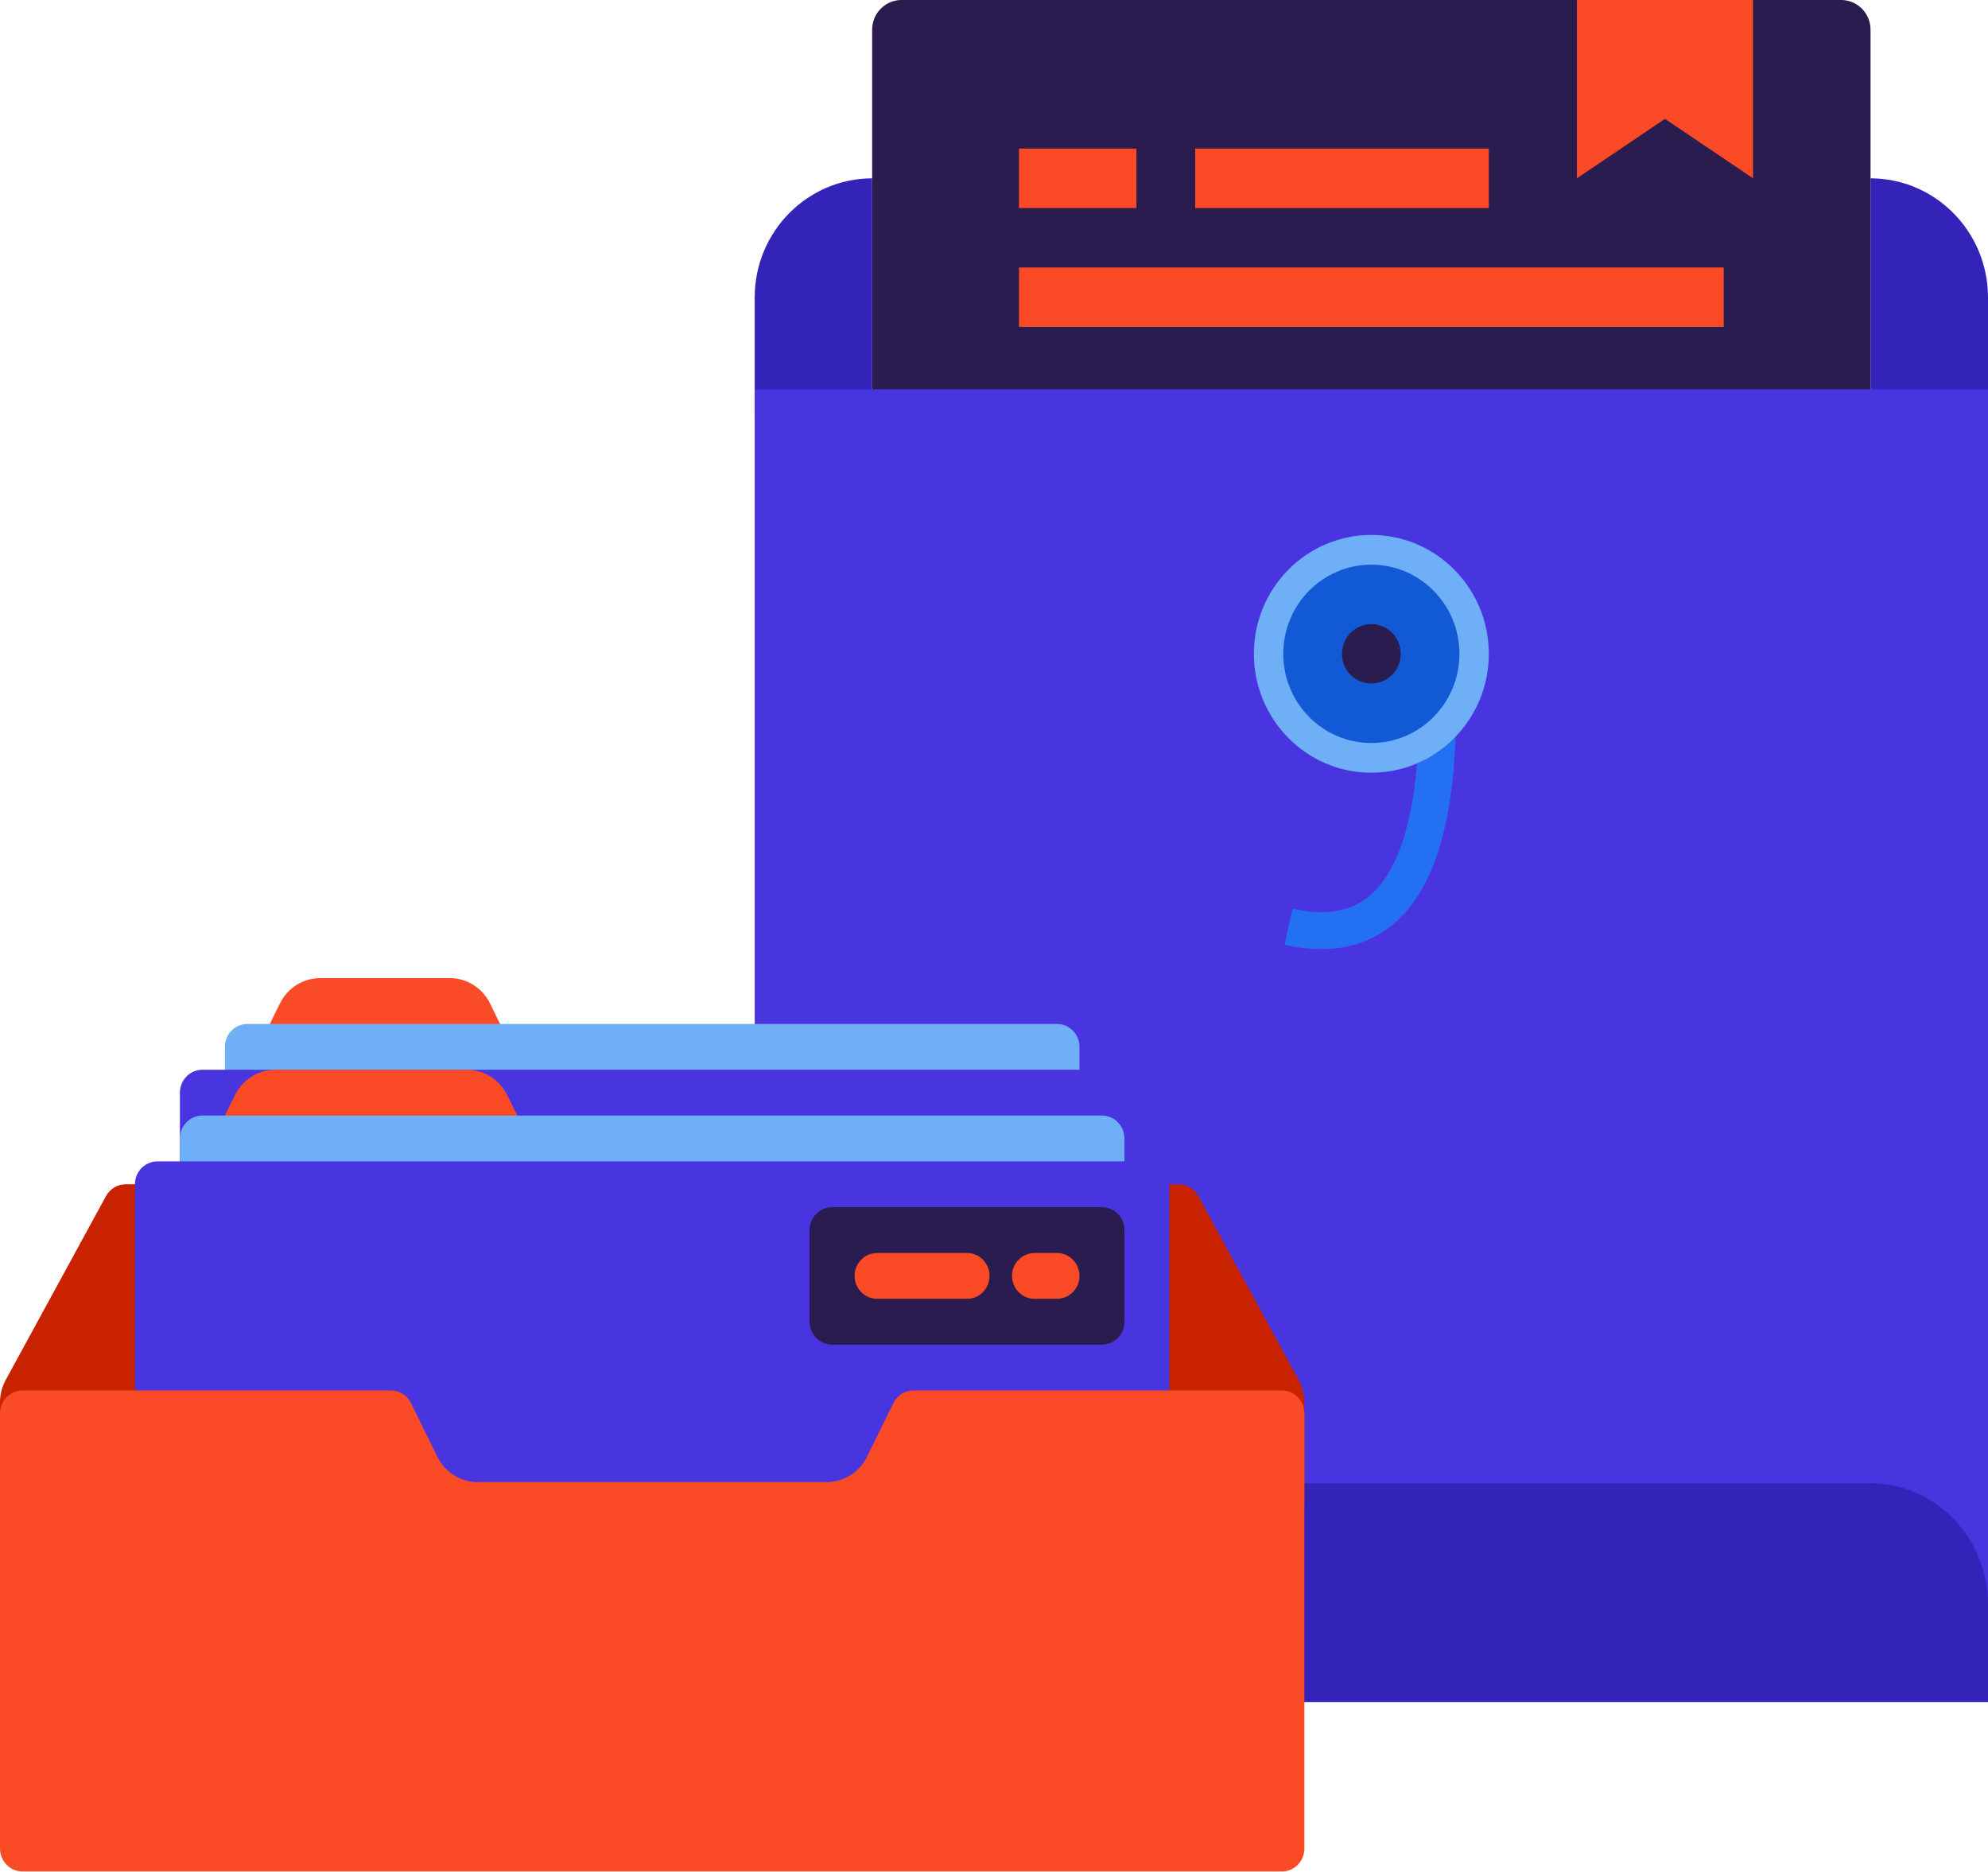
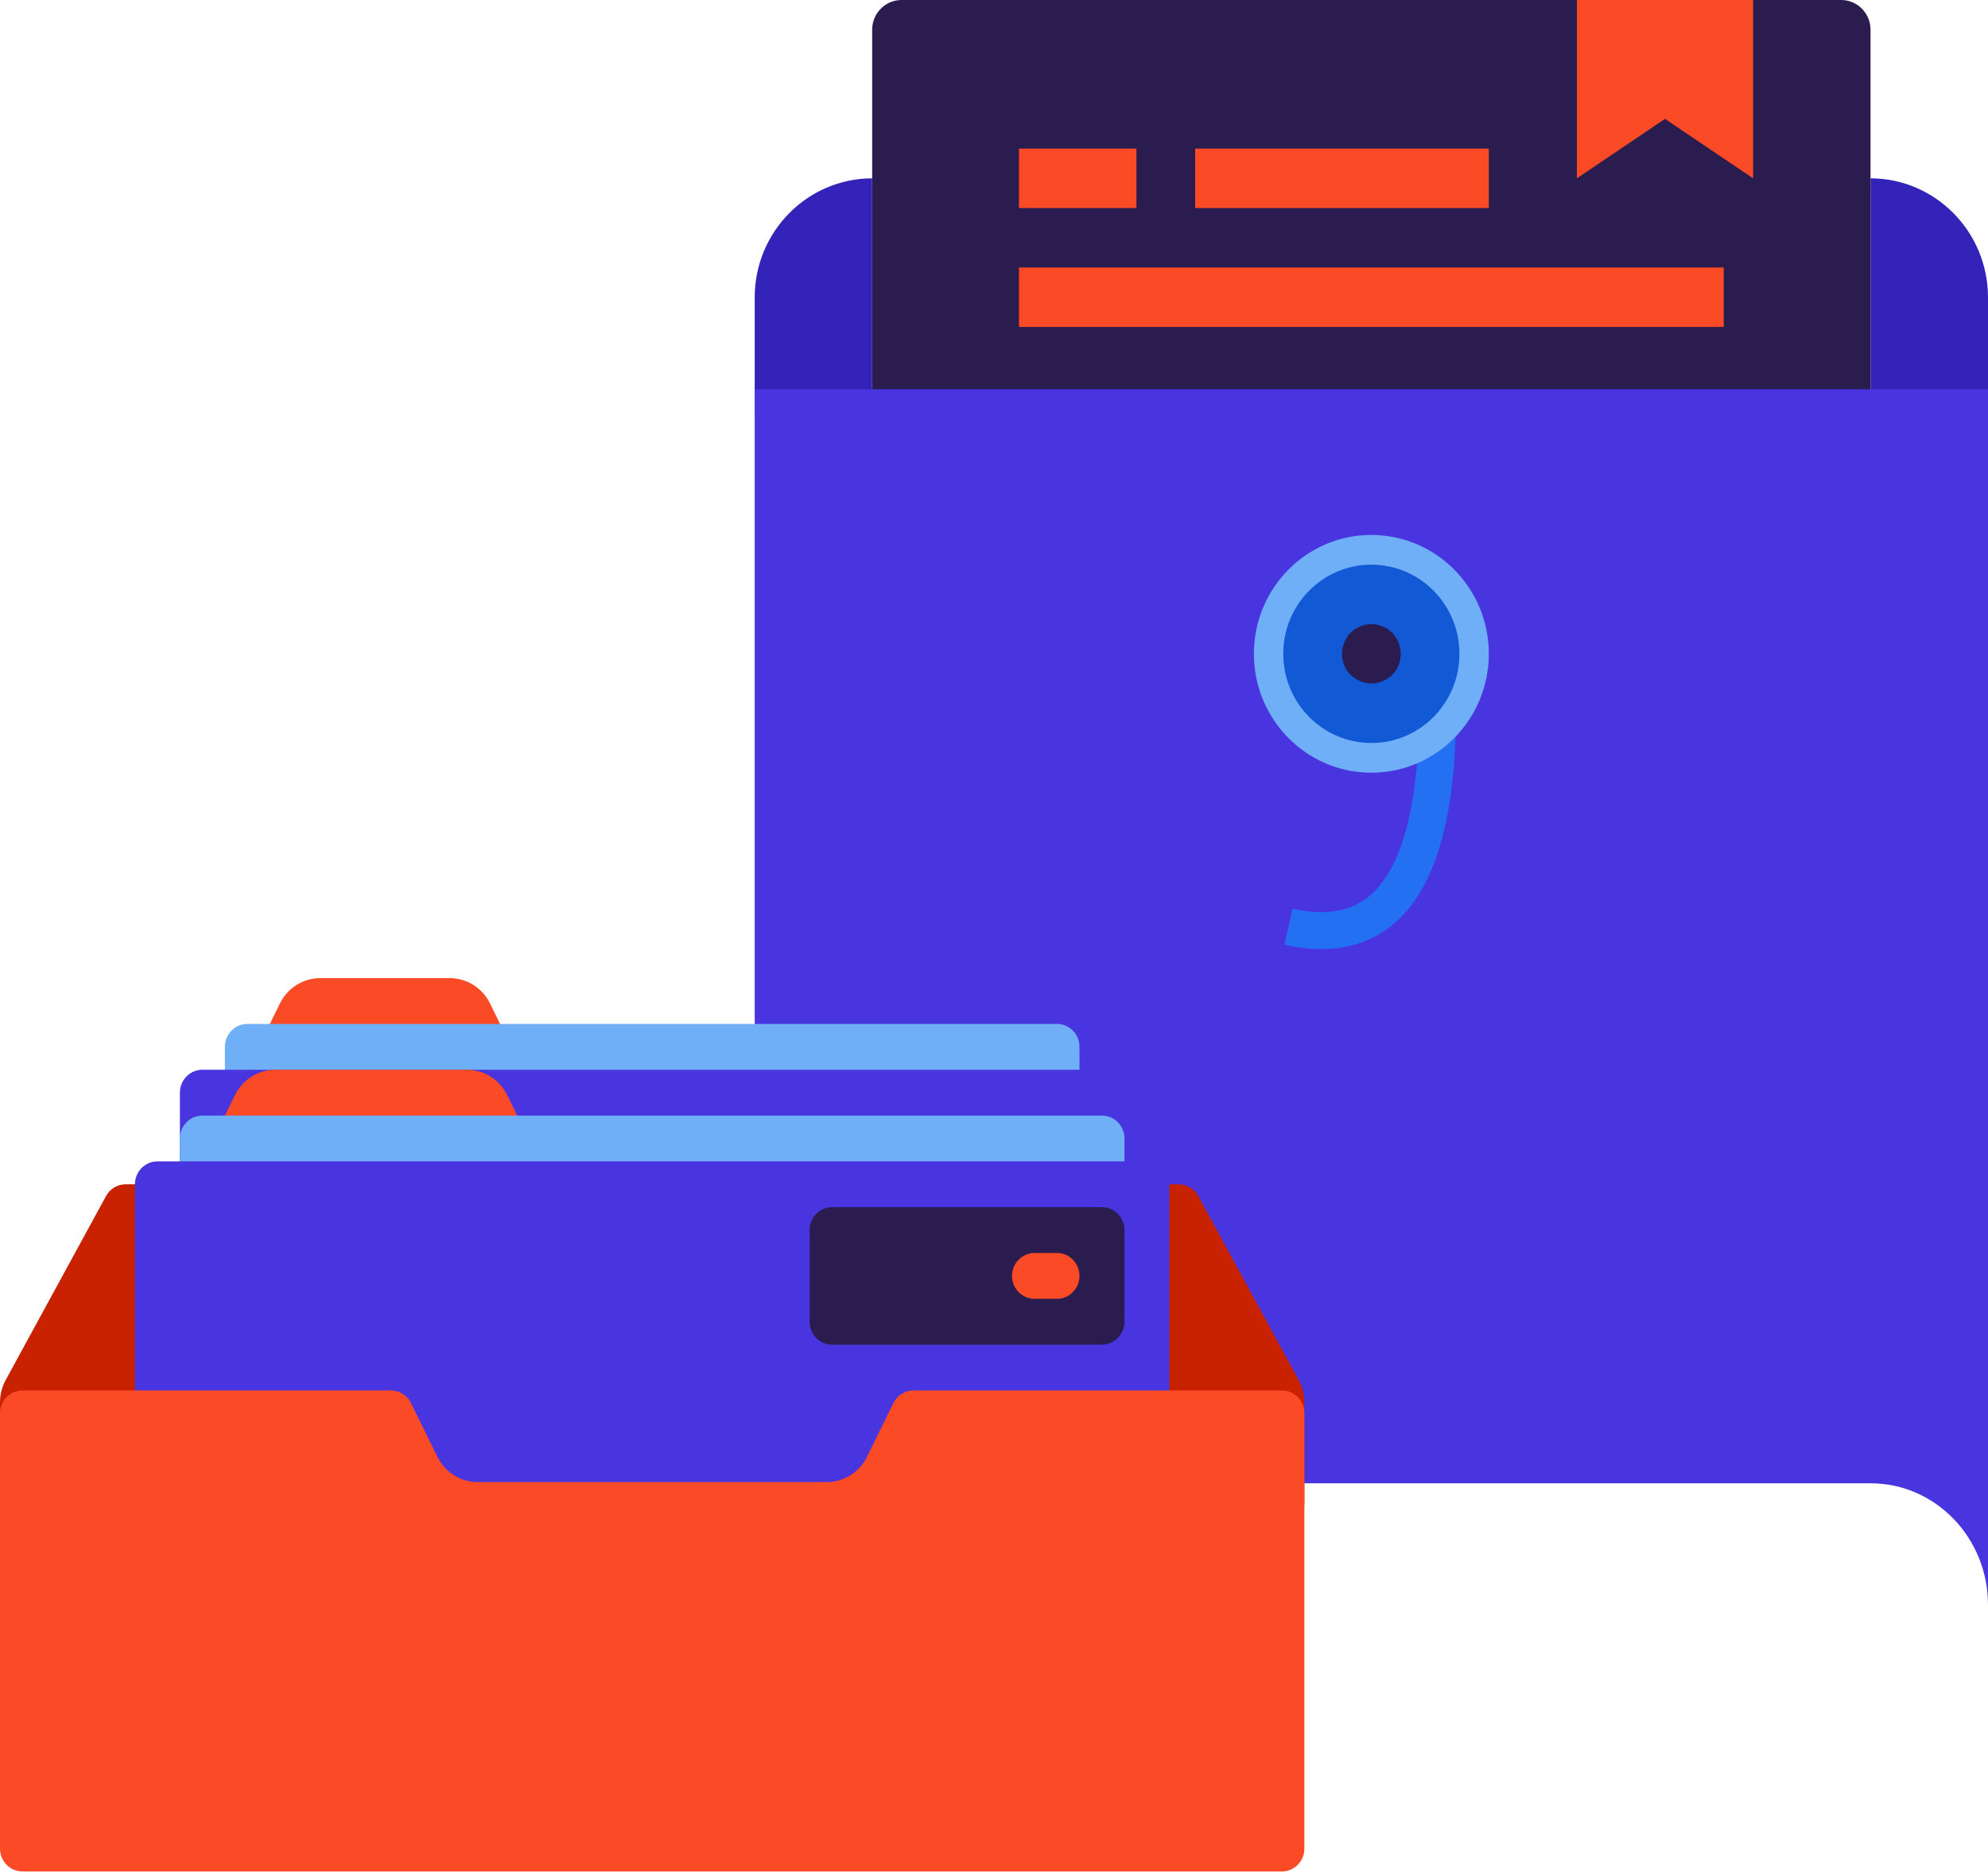
<svg xmlns="http://www.w3.org/2000/svg" width="137px" height="129px" viewBox="0 0 137 129" version="1.1">
  <title>FACE929B-3393-4C48-B170-92F833744C21</title>
  <desc>Created with sketchtool.</desc>
  <defs />
  <g id="Page-1" stroke="none" stroke-width="1" fill="none" fill-rule="evenodd">
    <g id="Home-page" transform="translate(-282, -857)">
      <g id="Group-4" transform="translate(282, 857)">
        <g id="dossier" transform="translate(52.009, 0)">
          <path d="M84.991,20.48 L84.991,28.672 L76.896,28.672 L76.896,12.288 C81.363,12.299 84.98,15.96 84.991,20.48 Z" id="Shape" fill="#3423B8" fill-rule="nonzero" />
          <path d="M8.094,12.288 L8.094,28.672 L0,28.672 L0,20.48 C0.011,15.96 3.628,12.299 8.094,12.288 Z" id="Shape" fill="#3423B8" fill-rule="nonzero" />
          <path d="M76.896,12.288 L76.896,28.672 L8.094,28.672 L8.094,2.048 C8.094,0.917 9,0 10.118,0 L74.873,0 C75.99,0 76.896,0.917 76.896,2.048 L76.896,12.288 Z" id="Shape" fill="#2A1C4E" fill-rule="nonzero" />
-           <path d="M84.991,109.093 L84.991,117.285 L0,117.285 L0,109.093 C0,104.569 3.624,100.901 8.094,100.901 L76.896,100.901 C81.366,100.901 84.991,104.569 84.991,109.093 Z" id="Shape" fill="#3423B8" fill-rule="nonzero" />
          <path d="M84.991,26.822 L84.991,110.59 C84.991,105.964 81.366,102.213 76.896,102.213 L8.094,102.213 C3.624,102.213 0,105.964 0,110.59 L0,26.822 L84.991,26.822 Z" id="Shape" fill="#4935DF" fill-rule="nonzero" />
          <polygon id="Shape" fill="#FB4A26" fill-rule="nonzero" points="68.802 0 68.802 12.288 62.731 8.192 56.66 12.288 56.66 0" />
          <path d="M46.935,44.703 C47.781,59.178 44.398,65.564 36.787,63.861" id="Path-3" stroke="#2470F3" stroke-width="2.546" />
          <polygon id="Shape" fill="#FB4A26" fill-rule="nonzero" points="18.212 10.24 26.307 10.24 26.307 14.336 18.212 14.336" />
          <polygon id="Shape" fill="#FB4A26" fill-rule="nonzero" points="30.354 10.24 50.59 10.24 50.59 14.336 30.354 14.336" />
          <polygon id="Shape" fill="#FB4A26" fill-rule="nonzero" points="18.212 18.432 66.778 18.432 66.778 22.528 18.212 22.528" />
          <path d="M50.59,45.055 C50.59,49.579 46.965,53.247 42.495,53.247 C38.025,53.247 34.401,49.579 34.401,45.055 C34.401,40.531 38.025,36.863 42.495,36.863 C46.965,36.863 50.59,40.531 50.59,45.055 Z" id="Shape" fill="#6EAFF7" fill-rule="nonzero" />
          <path d="M48.566,45.055 C48.566,48.448 45.848,51.199 42.495,51.199 C39.143,51.199 36.425,48.448 36.425,45.055 C36.425,41.662 39.143,38.911 42.495,38.911 C45.848,38.911 48.566,41.662 48.566,45.055 Z" id="Shape" fill="#1259D5" fill-rule="nonzero" />
          <path d="M42.495,47.103 C42.231,47.1 41.97,47.044 41.727,46.939 C41.482,46.835 41.255,46.69 41.059,46.509 C40.678,46.124 40.467,45.6 40.472,45.055 C40.48,44.513 40.689,43.993 41.059,43.601 C41.155,43.513 41.256,43.431 41.362,43.355 C41.475,43.278 41.597,43.216 41.727,43.171 C41.841,43.112 41.964,43.07 42.09,43.048 C42.757,42.914 43.446,43.121 43.932,43.601 C44.306,43.991 44.516,44.512 44.519,45.055 C44.524,45.6 44.312,46.124 43.932,46.509 C43.735,46.69 43.509,46.835 43.264,46.939 C43.021,47.044 42.76,47.1 42.495,47.103 Z" id="Shape" fill="#2A1C4E" fill-rule="nonzero" />
        </g>
        <g id="office-material" transform="translate(0, 66.416)" fill-rule="nonzero">
          <path d="M89.499,28.684 L82.583,16.005 C82.31,15.504 81.791,15.193 81.228,15.193 L8.661,15.193 C8.098,15.193 7.58,15.504 7.306,16.005 L0.39,28.684 C0.134,29.153 0,29.681 0,30.217 L0,37.292 L89.889,37.292 L89.889,30.217 C89.889,29.681 89.755,29.153 89.499,28.684 Z" id="Shape" fill="#C82200" />
          <path d="M19.291,2.732 L17.048,7.3 L36.012,7.3 L33.769,2.732 C33.244,1.662 32.17,0.987 30.996,0.987 L22.063,0.987 C20.889,0.987 19.816,1.662 19.291,2.732 Z" id="Shape" fill="#FB4A26" />
          <path d="M72.841,29.399 L17.048,29.399 C16.192,29.399 15.498,28.692 15.498,27.821 L15.498,5.722 C15.498,4.85 16.192,4.143 17.048,4.143 L72.841,4.143 C73.697,4.143 74.391,4.85 74.391,5.722 L74.391,27.821 C74.391,28.692 73.697,29.399 72.841,29.399 Z" id="Shape" fill="#6EAFF7" />
          <path d="M75.941,32.556 L13.948,32.556 C13.092,32.556 12.398,31.849 12.398,30.978 L12.398,8.879 C12.398,8.007 13.092,7.3 13.948,7.3 L75.941,7.3 C76.797,7.3 77.491,8.007 77.491,8.879 L77.491,30.978 C77.491,31.849 76.797,32.556 75.941,32.556 Z" id="Shape" fill="#4935DF" />
          <path d="M16.191,9.046 L13.948,13.614 L37.196,13.614 L34.953,9.046 C34.428,7.976 33.354,7.301 32.18,7.301 L18.964,7.301 C17.789,7.301 16.716,7.976 16.191,9.046 Z" id="Shape" fill="#FB4A26" />
          <path d="M75.941,35.713 L13.948,35.713 C13.092,35.713 12.398,35.006 12.398,34.134 L12.398,12.036 C12.398,11.164 13.092,10.457 13.948,10.457 L75.941,10.457 C76.797,10.457 77.491,11.164 77.491,12.036 L77.491,34.134 C77.491,35.006 76.797,35.713 75.941,35.713 Z" id="Shape" fill="#6EAFF7" />
          <path d="M79.041,38.87 L10.849,38.87 C9.993,38.87 9.299,38.163 9.299,37.291 L9.299,15.193 C9.299,14.321 9.993,13.614 10.849,13.614 L79.041,13.614 C79.896,13.614 80.59,14.321 80.59,15.193 L80.59,37.292 C80.59,38.163 79.896,38.87 79.041,38.87 Z" id="Shape" fill="#4935DF" />
          <path d="M88.339,29.399 L62.95,29.399 C62.363,29.399 61.827,29.737 61.564,30.272 L59.75,33.968 C59.225,35.037 58.151,35.713 56.977,35.713 L32.912,35.713 C31.738,35.713 30.665,35.037 30.14,33.968 L28.325,30.272 C28.063,29.737 27.526,29.399 26.939,29.399 L1.55,29.399 C0.694,29.399 0,30.106 0,30.978 L0,60.969 C0,61.84 0.694,62.547 1.55,62.547 L88.34,62.547 C89.195,62.547 89.889,61.84 89.889,60.969 L89.889,30.978 C89.889,30.106 89.195,29.399 88.339,29.399 Z" id="Shape" fill="#FB4A26" />
          <path d="M57.343,26.242 L75.941,26.242 C76.797,26.242 77.491,25.535 77.491,24.664 L77.491,18.35 C77.491,17.478 76.797,16.771 75.941,16.771 L57.343,16.771 C56.487,16.771 55.793,17.478 55.793,18.35 L55.793,24.664 C55.793,25.535 56.487,26.242 57.343,26.242 Z" id="Shape" fill="#2A1C4E" />
-           <path d="M66.642,19.928 L60.443,19.928 C59.587,19.928 58.893,20.635 58.893,21.507 C58.893,22.378 59.587,23.085 60.443,23.085 L66.642,23.085 C67.498,23.085 68.192,22.378 68.192,21.507 C68.192,20.635 67.498,19.928 66.642,19.928 Z" id="Shape" fill="#FB4A26" />
          <path d="M72.841,19.928 L71.291,19.928 C70.436,19.928 69.742,20.635 69.742,21.507 C69.742,22.378 70.436,23.085 71.291,23.085 L72.841,23.085 C73.697,23.085 74.391,22.378 74.391,21.507 C74.391,20.635 73.697,19.928 72.841,19.928 Z" id="Shape" fill="#FB4A26" />
        </g>
      </g>
    </g>
  </g>
</svg>